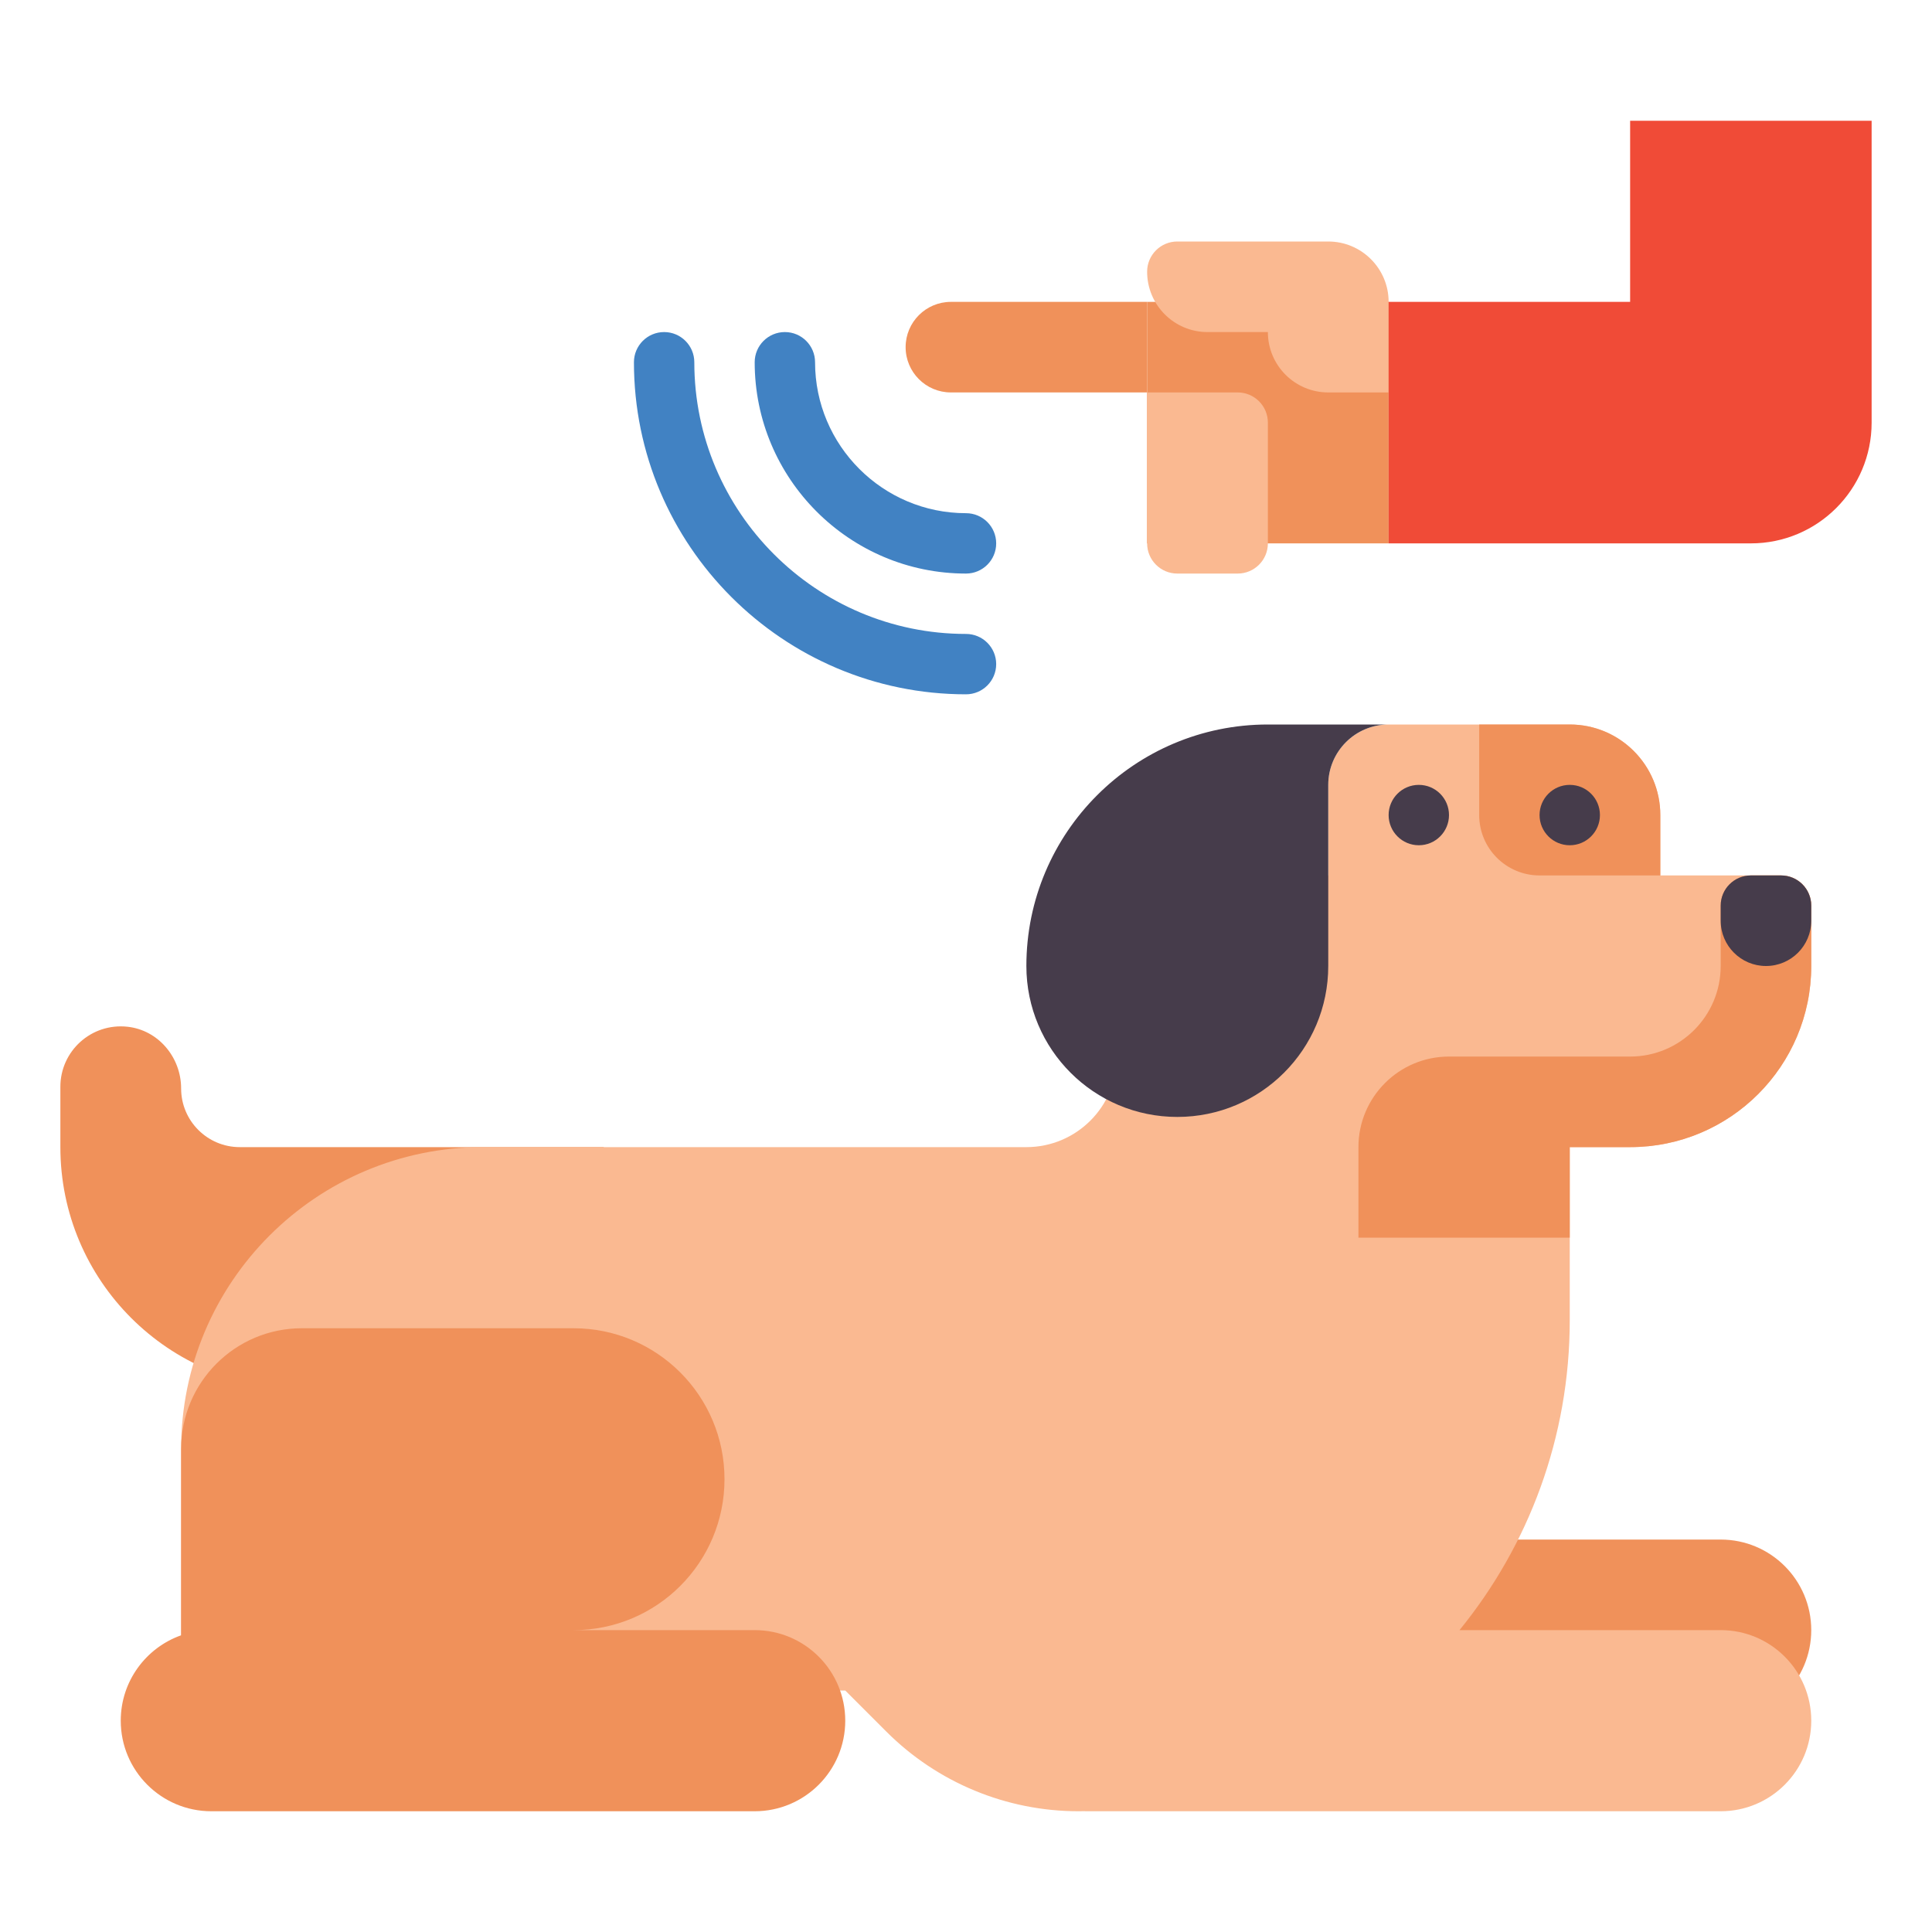
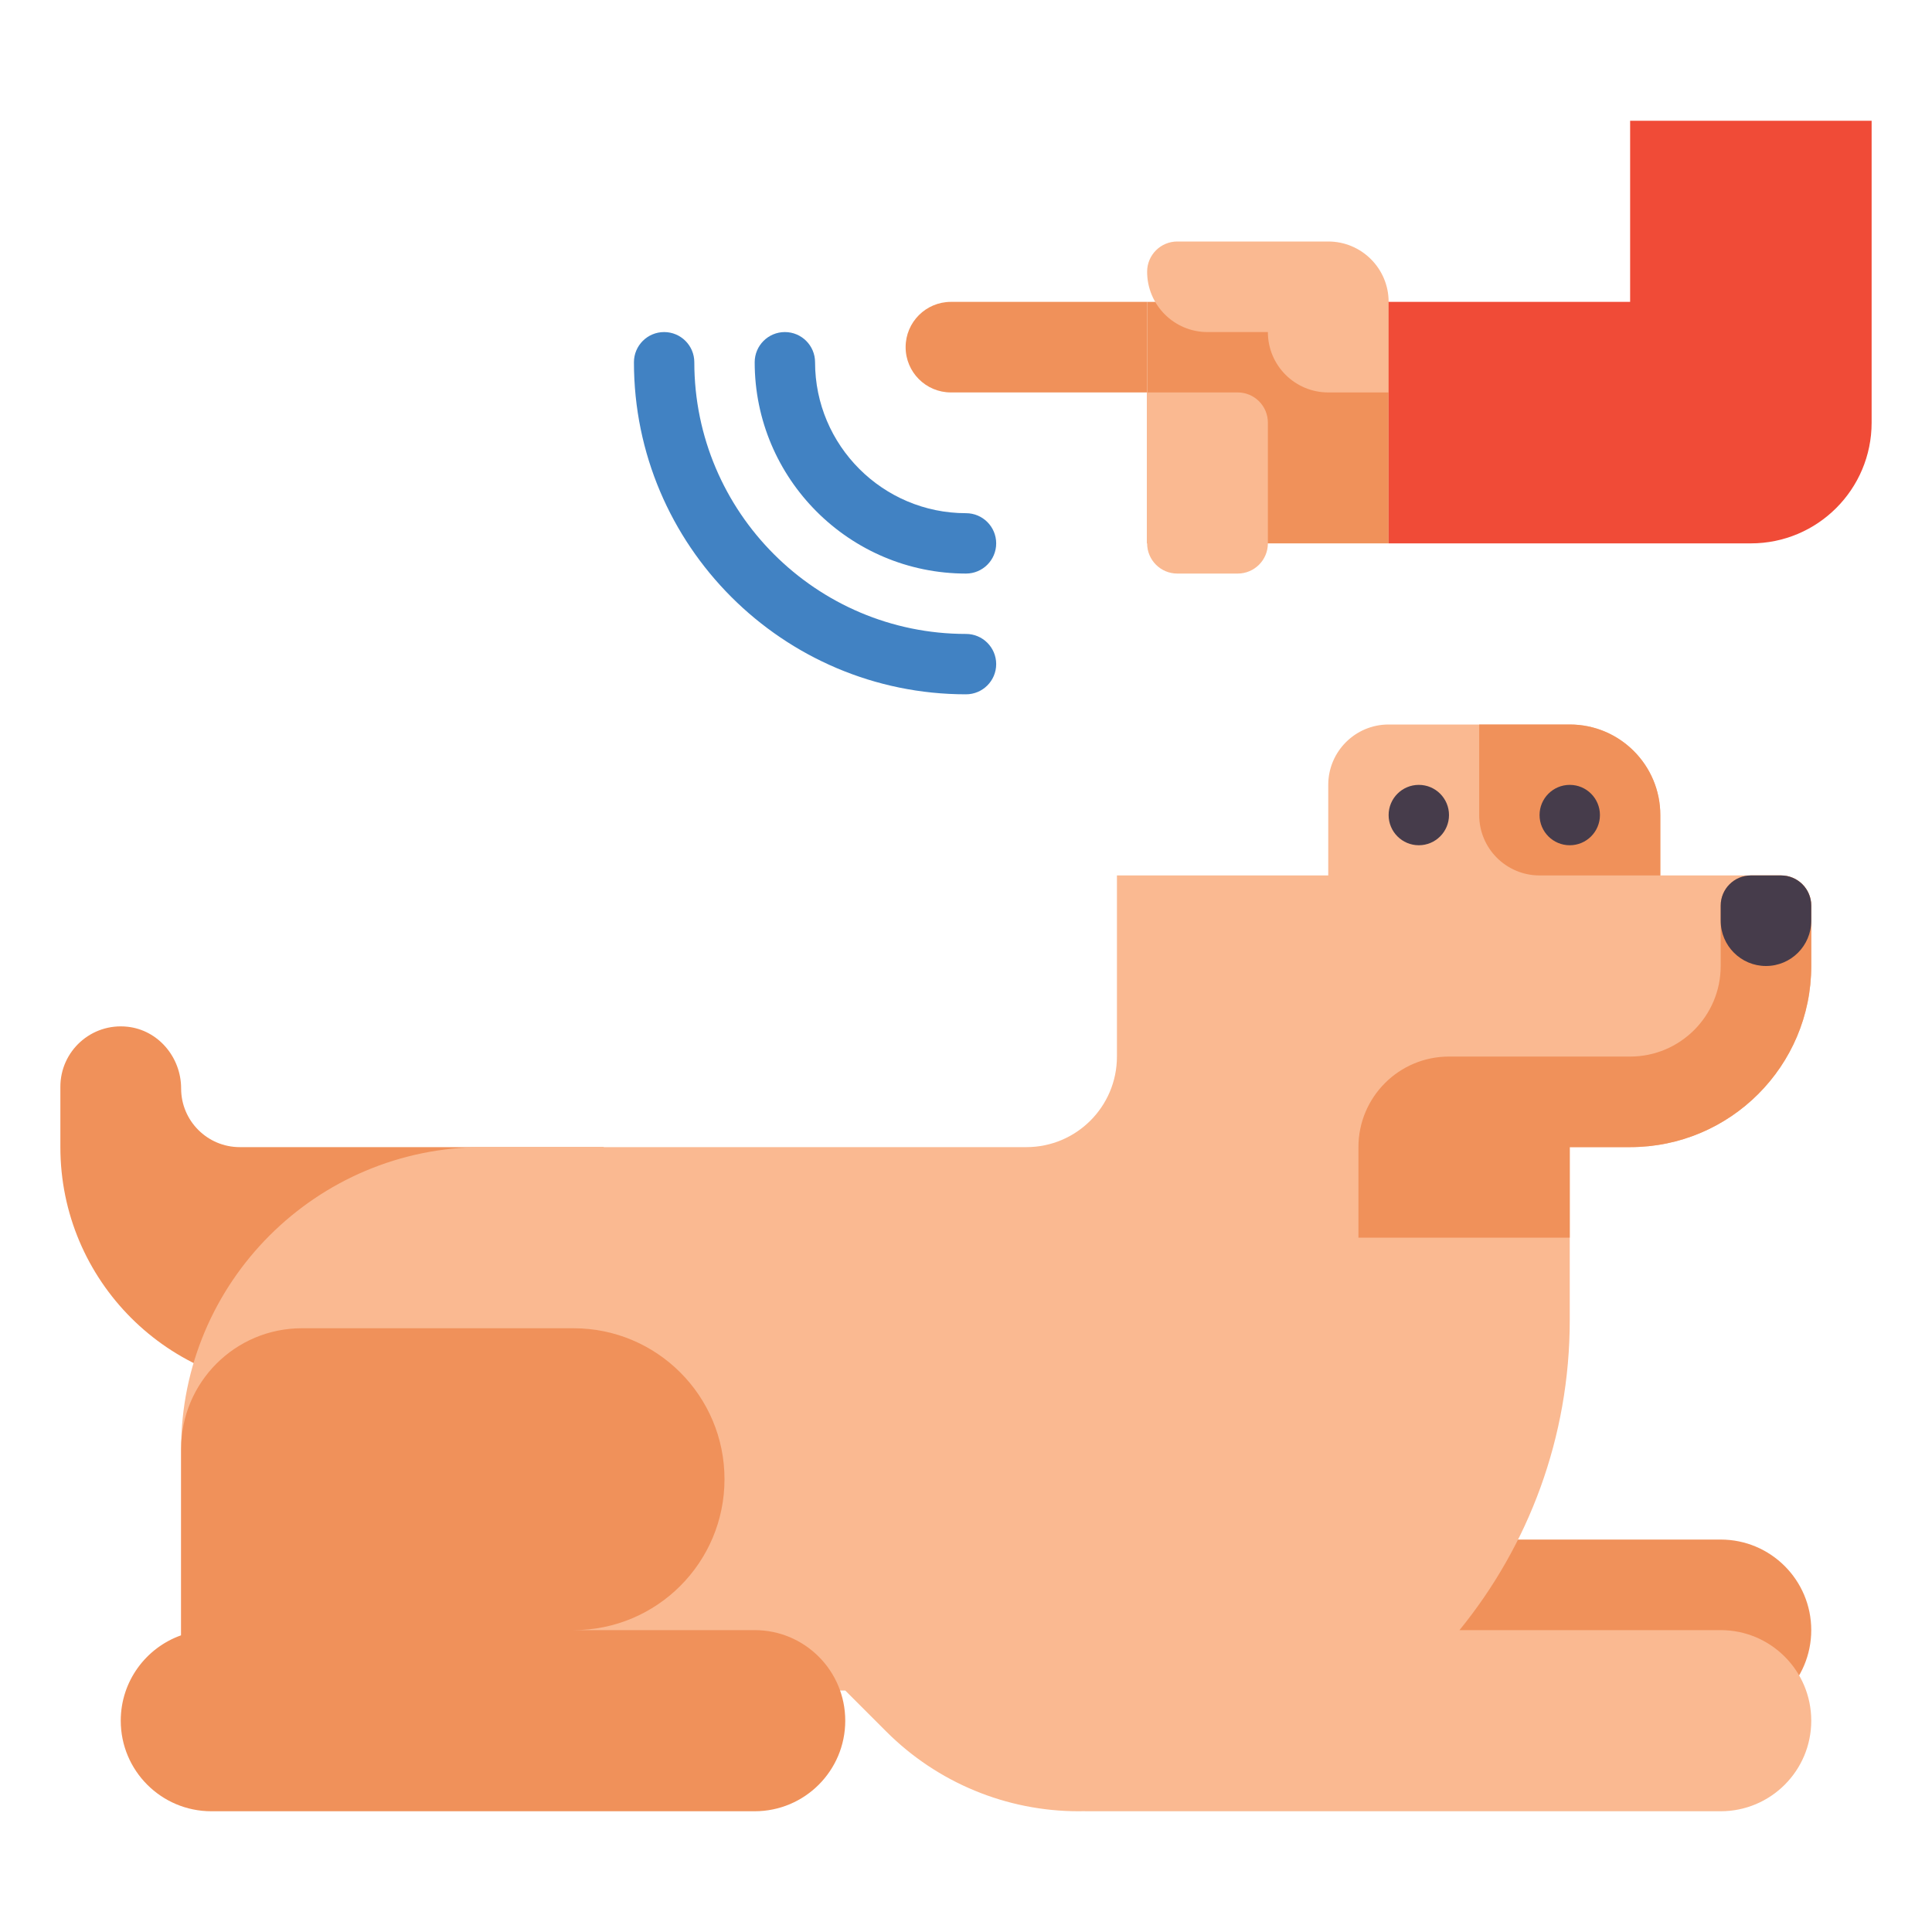
<svg xmlns="http://www.w3.org/2000/svg" id="Layer_1" height="512" viewBox="0 0 512 512" width="512">
  <g>
    <g>
      <g>
        <path d="m456 456h-112c-13.255 0-24-10.745-24-24v-24h136c13.255 0 24 10.745 24 24 0 13.255-10.745 24-24 24z" fill="#f0915a" />
      </g>
    </g>
    <g>
      <path d="m48 288.452c0-8.231-6.028-15.467-14.212-16.355-9.637-1.045-17.788 6.477-17.788 15.903v16c0 35.346 28.654 64 64 64h80v-64h-96.452c-8.587 0-15.548-6.961-15.548-15.548z" fill="#f0915a" />
    </g>
    <g>
      <path d="m416 304h16c26.51 0 48-21.49 48-48v-16c0-4.418-3.582-8-8-8h-32v-16c0-13.255-10.745-24-24-24h-48c-8.837 0-16 7.164-16 16v24h-56v48c0 13.255-10.745 24-24 24h-144c-44.183 0-80 35.817-80 80v64h176l10.912 10.912c13.502 13.502 31.816 21.088 50.911 21.088.485 0 .967-.013 1.451-.019.242.007.482.019.726.019h168c13.255 0 24-10.745 24-24s-10.745-24-24-24h-69.22c18.264-22.411 29.22-51.012 29.22-82.176z" fill="#fab991" />
      <path d="m472 232h-8c-4.418 0-8 3.582-8 8v16c0 13.255-10.745 24-24 24h-48c-13.255 0-24 10.745-24 24v24h56v-24h16c26.51 0 48-21.49 48-48v-16c0-4.418-3.582-8-8-8z" fill="#f0915a" />
      <g>
        <path d="m408 232h32v-16c0-13.255-10.745-24-24-24h-24v24c0 8.837 7.163 16 16 16z" fill="#f0915a" />
      </g>
      <g>
-         <path d="m312 296c-22.092 0-40-17.909-40-40 0-35.346 28.654-64 64-64h32c-8.837 0-16 7.163-16 16v48c0 22.091-17.909 40-40 40z" fill="#463c4b" />
-       </g>
+         </g>
      <g>
        <circle cx="376" cy="216" fill="#463c4b" r="8" />
      </g>
      <g>
        <circle cx="416" cy="216" fill="#463c4b" r="8" />
      </g>
      <g>
        <path d="m468 256c6.627 0 12-5.373 12-12v-4c0-4.418-3.582-8-8-8h-8c-4.418 0-8 3.582-8 8v4c0 6.627 5.373 12 12 12z" fill="#463c4b" />
      </g>
    </g>
    <g>
      <g>
        <path d="m304 80h64v64h-64z" fill="#f0915a" transform="matrix(0 -1 1 0 224 448)" />
      </g>
      <g>
        <path d="m240 92c0-6.627 5.373-12 12-12h52v24h-52c-6.627 0-12-5.373-12-12z" fill="#f0915a" />
      </g>
      <g>
        <path d="m336 144v-32c0-4.418-3.582-8-8-8h-24v40c0 4.418 3.582 8 8 8h16c4.418 0 8-3.582 8-8z" fill="#fab991" />
      </g>
      <g>
        <path d="m304 72c0 8.836 7.164 16 16 16h16c0 8.836 7.164 16 16 16h16v-24c0-8.836-7.164-16-16-16h-40c-4.418 0-8 3.582-8 8z" fill="#fab991" />
      </g>
      <g>
        <path d="m432 80h-64v64h96c17.673 0 32-14.327 32-32v-80h-64z" fill="#f04b37" />
      </g>
    </g>
    <g>
      <g>
        <path d="m256 152c-30.878 0-56-25.122-56-56 0-4.418 3.582-8 8-8s8 3.582 8 8c0 22.056 17.944 40 40 40 4.418 0 8 3.582 8 8s-3.582 8-8 8z" fill="#4182c3" />
      </g>
      <g>
        <path d="m256 184c-48.523 0-88-39.477-88-88 0-4.418 3.582-8 8-8s8 3.582 8 8c0 39.701 32.299 72 72 72 4.418 0 8 3.582 8 8s-3.582 8-8 8z" fill="#4182c3" />
      </g>
    </g>
    <path d="m200 432h-48c22.091 0 40-17.909 40-40 0-22.091-17.909-40-40-40h-72c-17.673 0-32 14.327-32 32v49.371c-9.32 3.295-16 12.18-16 22.629 0 13.255 10.745 24 24 24h144c13.255 0 24-10.745 24-24 0-13.255-10.745-24-24-24z" fill="#f0915a" />
  </g>
</svg>